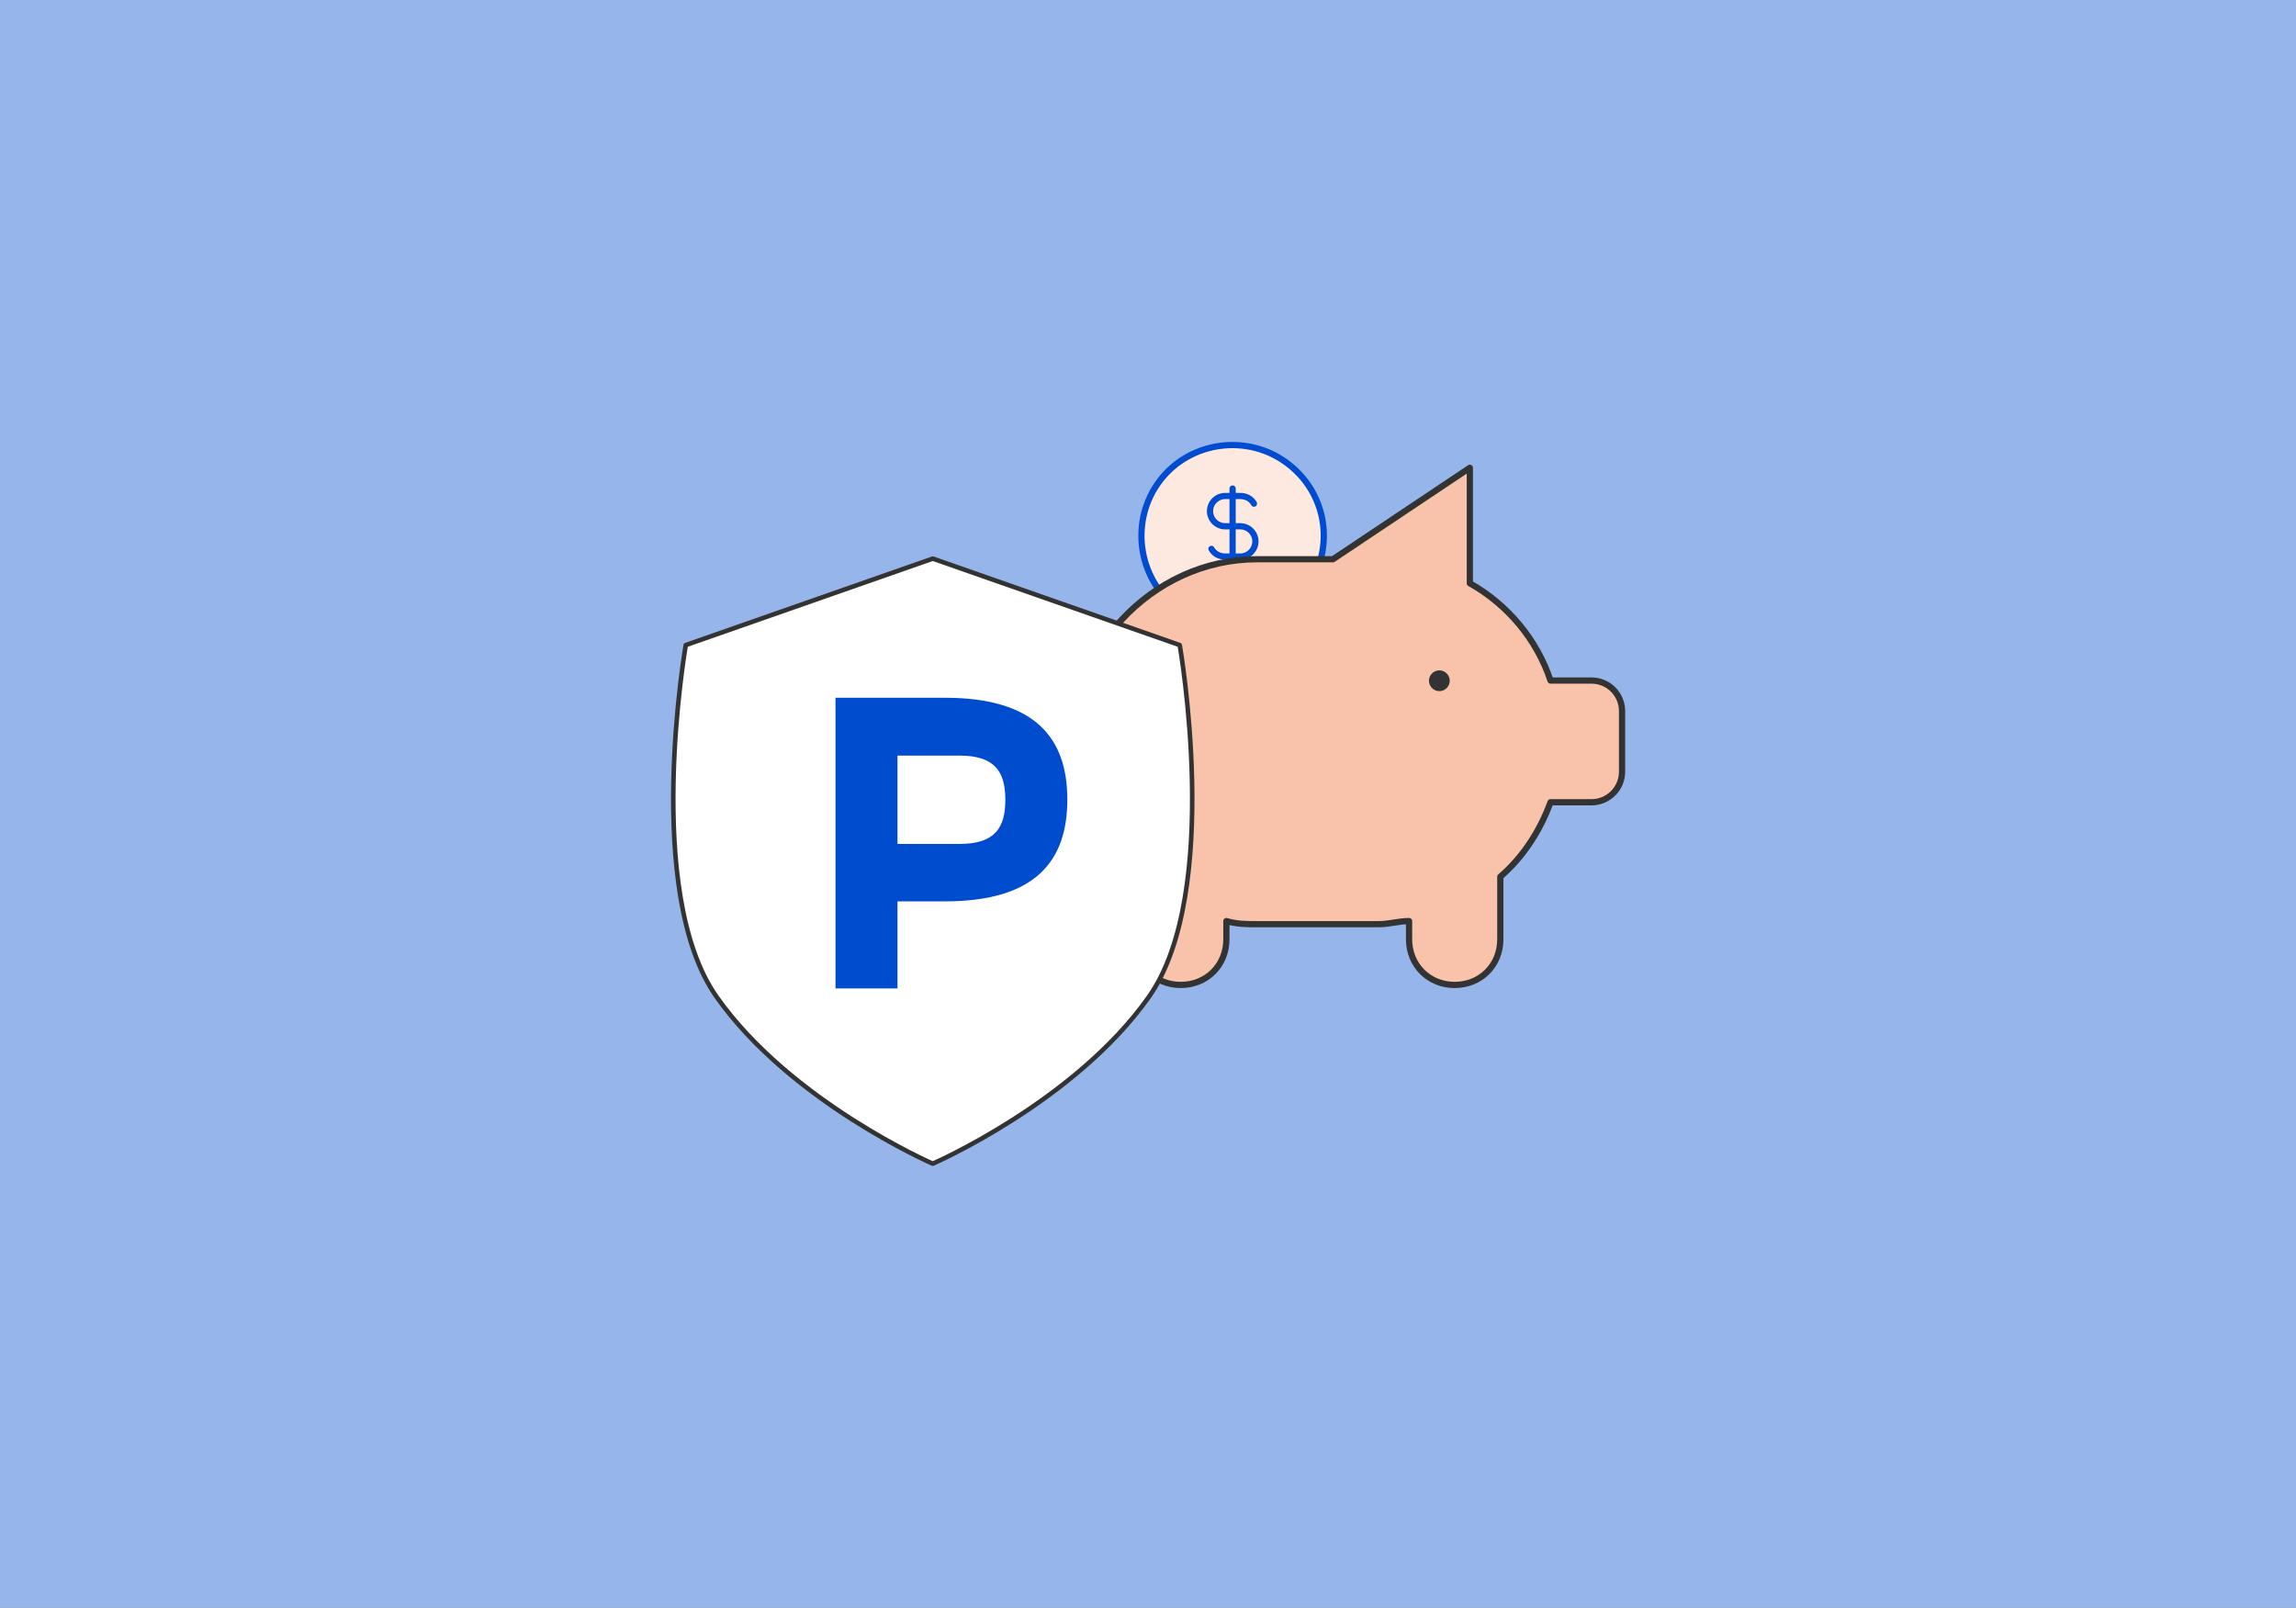
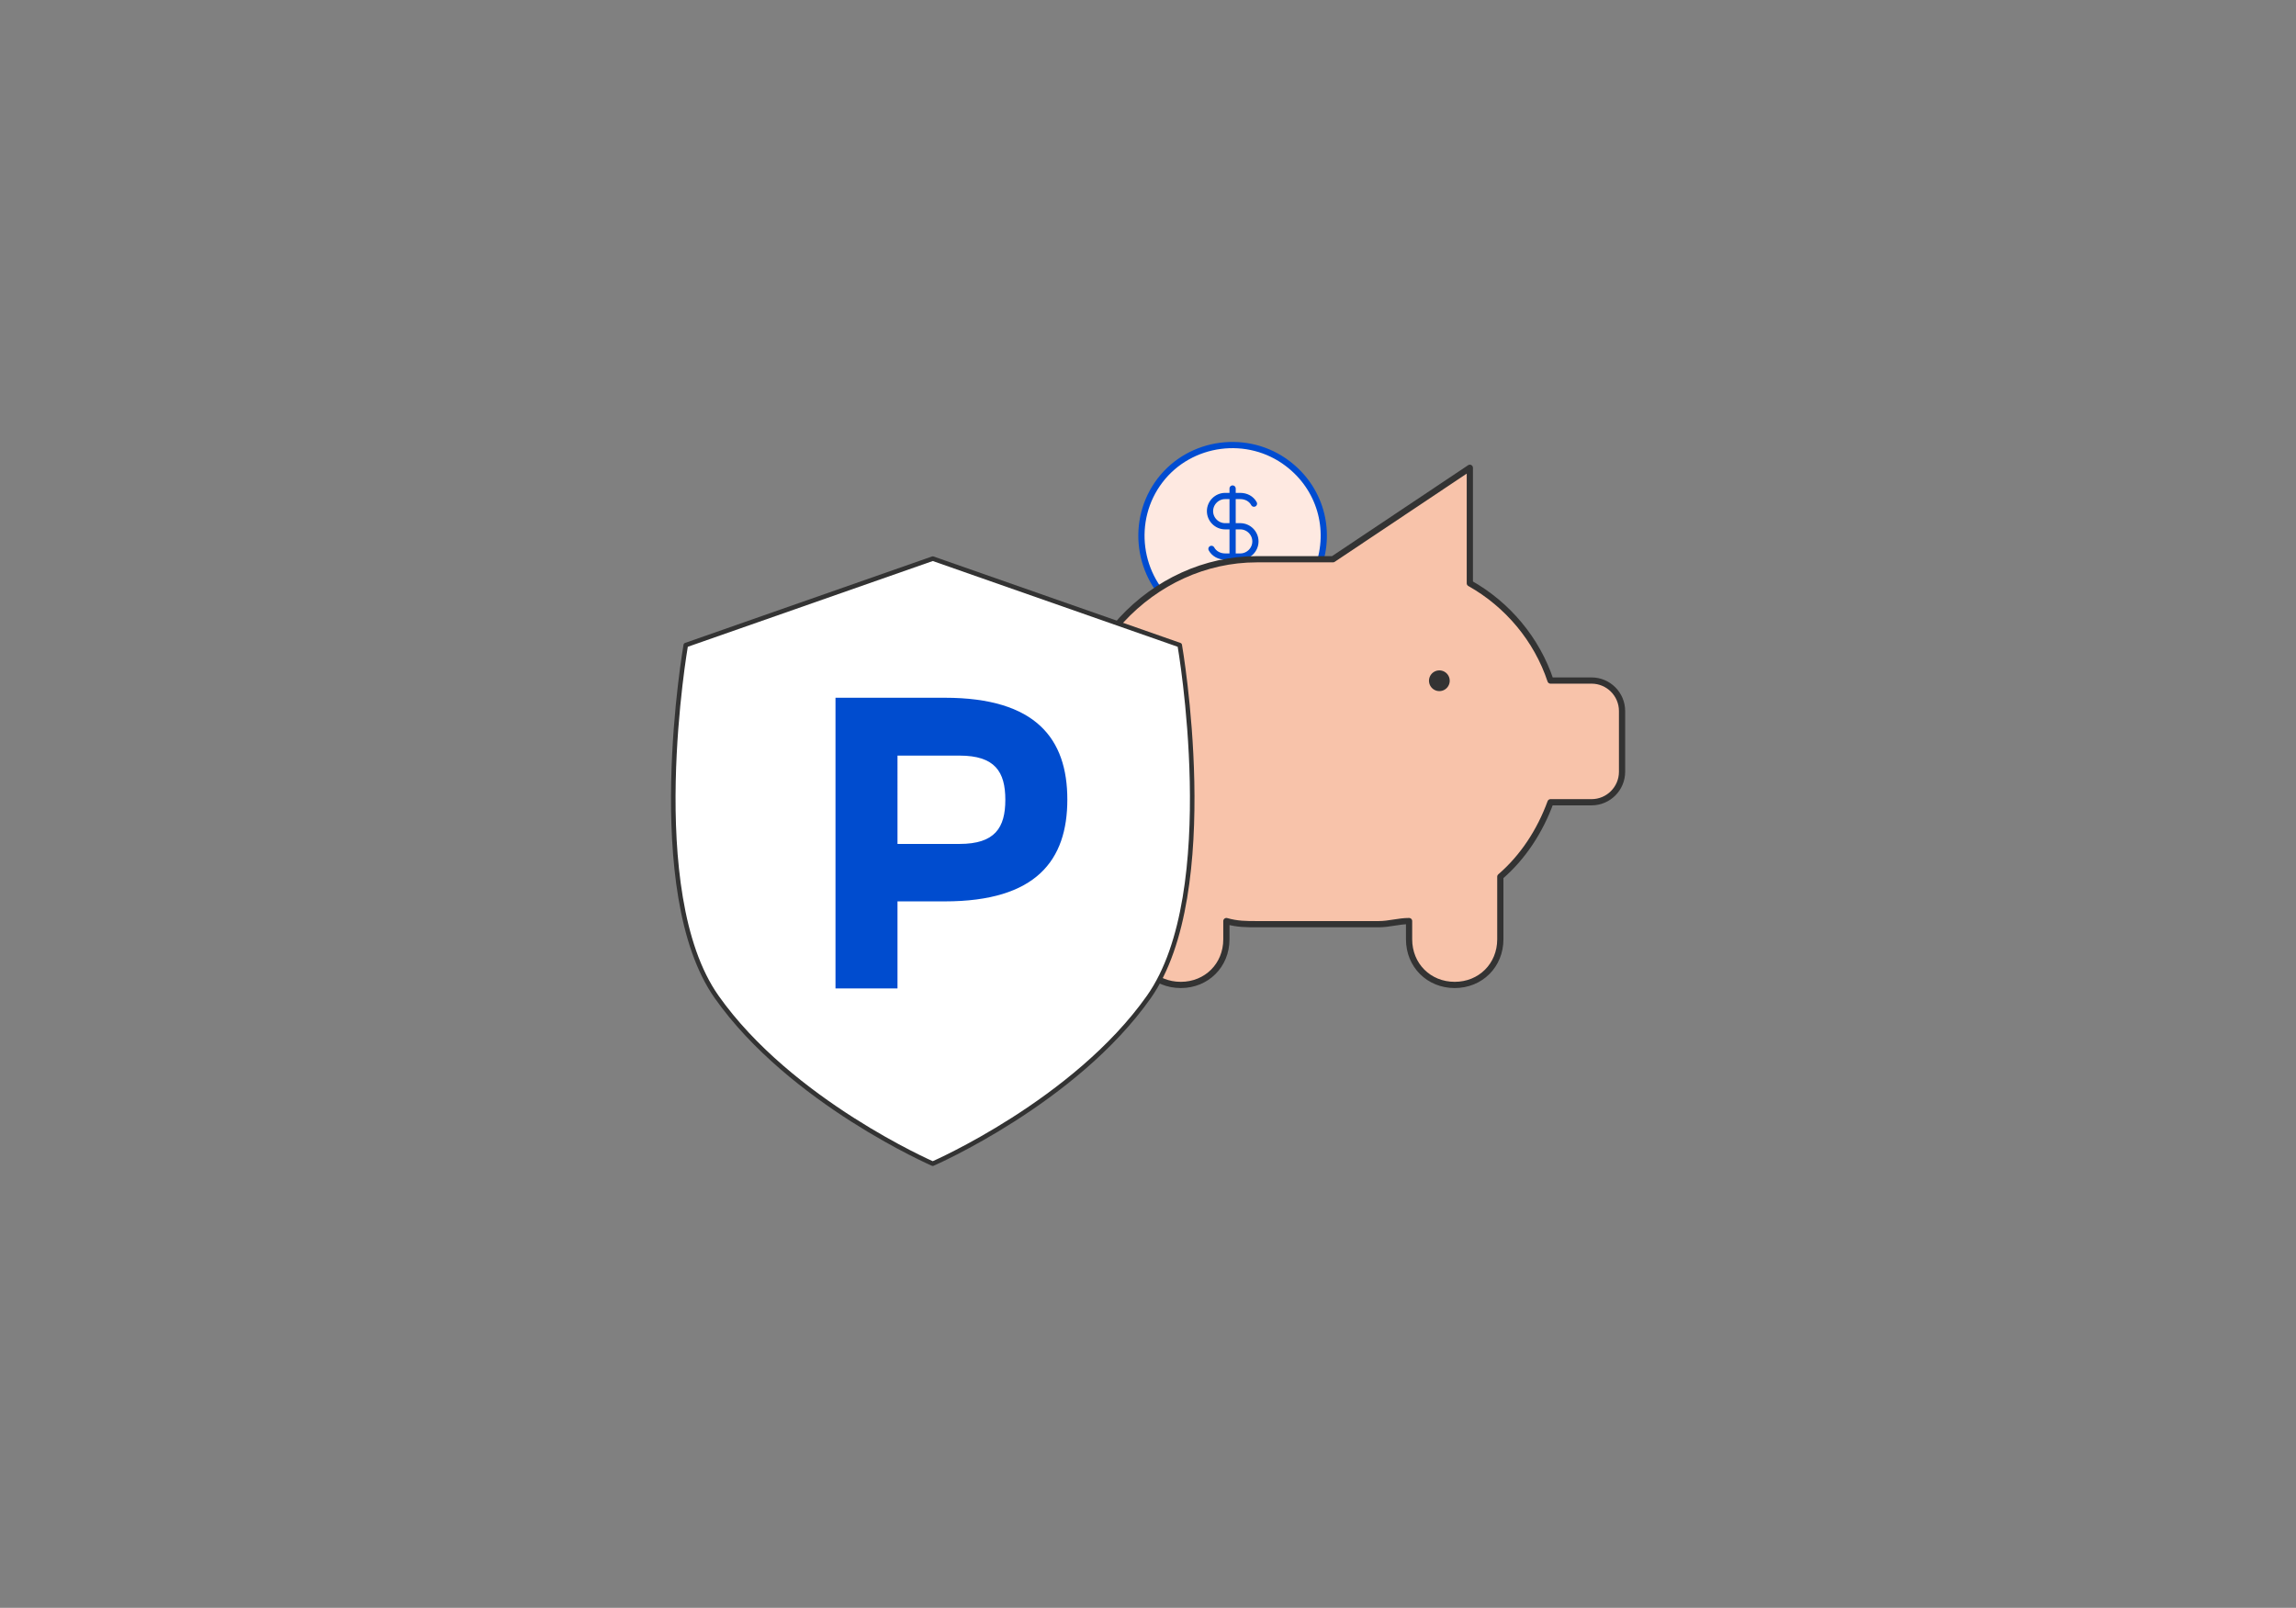
<svg xmlns="http://www.w3.org/2000/svg" xmlns:xlink="http://www.w3.org/1999/xlink" version="1.1" id="Layer_1" x="0px" y="0px" viewBox="0 0 1107.2 775.4" style="enable-background:new 0 0 1107.2 775.4;" xml:space="preserve">
  <rect x="0" y="0" width="1107.2" height="775.4" fill="#808080" stroke="none" />
  <style type="text/css">
	.st0{fill:#96B5EA;stroke:#F2A486;stroke-miterlimit:10;}
	.st1{fill:#FEE9E1;stroke:#004CD1;stroke-width:3;stroke-linecap:round;stroke-linejoin:round;}
	.st2{fill:none;stroke:#004CD1;stroke-width:3;stroke-linecap:round;stroke-linejoin:round;}
	.st3{fill:#F8C3AA;stroke:#333333;stroke-width:3;stroke-linecap:round;stroke-linejoin:round;}
	.st4{fill:#333333;stroke:#333333;stroke-width:10;stroke-linecap:round;stroke-linejoin:round;}
	.st5{clip-path:url(#SVGID_00000015332773040362192250000005561728492304062090_);}
	.st6{clip-path:url(#SVGID_00000029037597074475856320000014940518277647109524_);fill:#FFFFFF;}
	
		.st7{clip-path:url(#SVGID_00000029037597074475856320000014940518277647109524_);fill:none;stroke:#333333;stroke-width:2.192;stroke-linecap:round;stroke-linejoin:round;stroke-miterlimit:10;}
	.st8{clip-path:url(#SVGID_00000029037597074475856320000014940518277647109524_);fill:#004CCF;}
</style>
-   <rect x="-22.6" y="-44.7" class="st0" width="1141.8" height="841.9" />
  <g>
    <g>
      <g>
        <path class="st1" d="M567.5,293.3c-19.1-14.7-22.7-42.5-8.1-61.6s42.5-22.7,61.6-8.1c15.4,11.7,21.3,31.5,14.7,49.9" />
        <g>
          <path class="st2" d="M604.7,242.9c-1.3-2.4-3.8-3.7-6.6-3.7h-7.3c-4,0-7.3,3.3-7.3,7.3c0,4,3.3,7.3,7.3,7.3h7.3      c4,0,7.3,3.3,7.3,7.3c0,4-3.3,7.3-7.3,7.3h-7.3c-2.7,0-5.3-1.3-6.6-3.7" />
          <path class="st2" d="M594.4,235.6v36.6" />
        </g>
      </g>
      <path class="st3" d="M708.8,225.6v55.7c18.3,10.3,32.3,27.1,38.9,46.9h19.8c8.1,0,14.7,6.6,14.7,14.7v29.3    c0,8.1-6.6,14.7-14.7,14.7h-19.8c-5.1,13.9-13.2,26.4-24.2,35.9V453c0,12.5-9.5,22-22,22s-22-9.5-22-22v-8.8    c-5.1,0-9.5,1.5-14.7,1.5h-58.7c-5.1,0-9.5,0-14.7-1.5v8.8c0,12.5-9.5,22-22,22s-22-9.5-22-22v-29.3l0,0    c-35.9-33-39.6-88.7-6.6-124.7c16.9-18.3,40.3-29.3,65.3-29.3h36.7L708.8,225.6L708.8,225.6z" />
      <g>
        <path class="st4" d="M694.1,328.3L694.1,328.3" />
      </g>
    </g>
    <g id="Artwork_7_00000031178050171601515330000008257573967131556240_">
      <g>
        <defs>
          <rect id="SVGID_1_" x="323.6" y="268.3" width="252.5" height="294" />
        </defs>
        <clipPath id="SVGID_00000016039478920036539090000012727567227502947771_">
          <use xlink:href="#SVGID_1_" style="overflow:visible;" />
        </clipPath>
        <g style="clip-path:url(#SVGID_00000016039478920036539090000012727567227502947771_);">
          <defs>
            <rect id="SVGID_00000020379534176774677440000001908256187739167657_" x="323.6" y="268.3" width="252.5" height="294" />
          </defs>
          <clipPath id="SVGID_00000158011344449930888000000014688417863186304131_">
            <use xlink:href="#SVGID_00000020379534176774677440000001908256187739167657_" style="overflow:visible;" />
          </clipPath>
          <path style="clip-path:url(#SVGID_00000158011344449930888000000014688417863186304131_);fill:#FFFFFF;" d="M449.8,561.2      c0,0-68.5-29.8-104.2-80.4c-35.7-50.6-14.9-169.7-14.9-169.7l119.1-41.7l119.1,41.7c0,0,20.8,119.1-14.9,169.7      C518.3,531.4,449.8,561.2,449.8,561.2" />
          <path style="clip-path:url(#SVGID_00000158011344449930888000000014688417863186304131_);fill:none;stroke:#333333;stroke-width:2.192;stroke-linecap:round;stroke-linejoin:round;stroke-miterlimit:10;" d="      M449.8,561.2c0,0-68.5-29.8-104.2-80.4c-35.7-50.6-14.9-169.7-14.9-169.7l119.1-41.7l119.1,41.7c0,0,20.8,119.1-14.9,169.7      C518.3,531.4,449.8,561.2,449.8,561.2z" />
          <path style="clip-path:url(#SVGID_00000158011344449930888000000014688417863186304131_);fill:#004CCF;" d="M432.8,476.7h-29.9      V336.5h52.7c44.1,0,59.1,19.9,59.1,49.1c0,29.2-14.9,49.1-59.1,49.1h-22.8V476.7z M462.7,407c17.1,0,22.1-7.8,22.1-21.3      s-5-21.3-22.1-21.3h-29.9V407H462.7z" />
        </g>
      </g>
    </g>
  </g>
</svg>